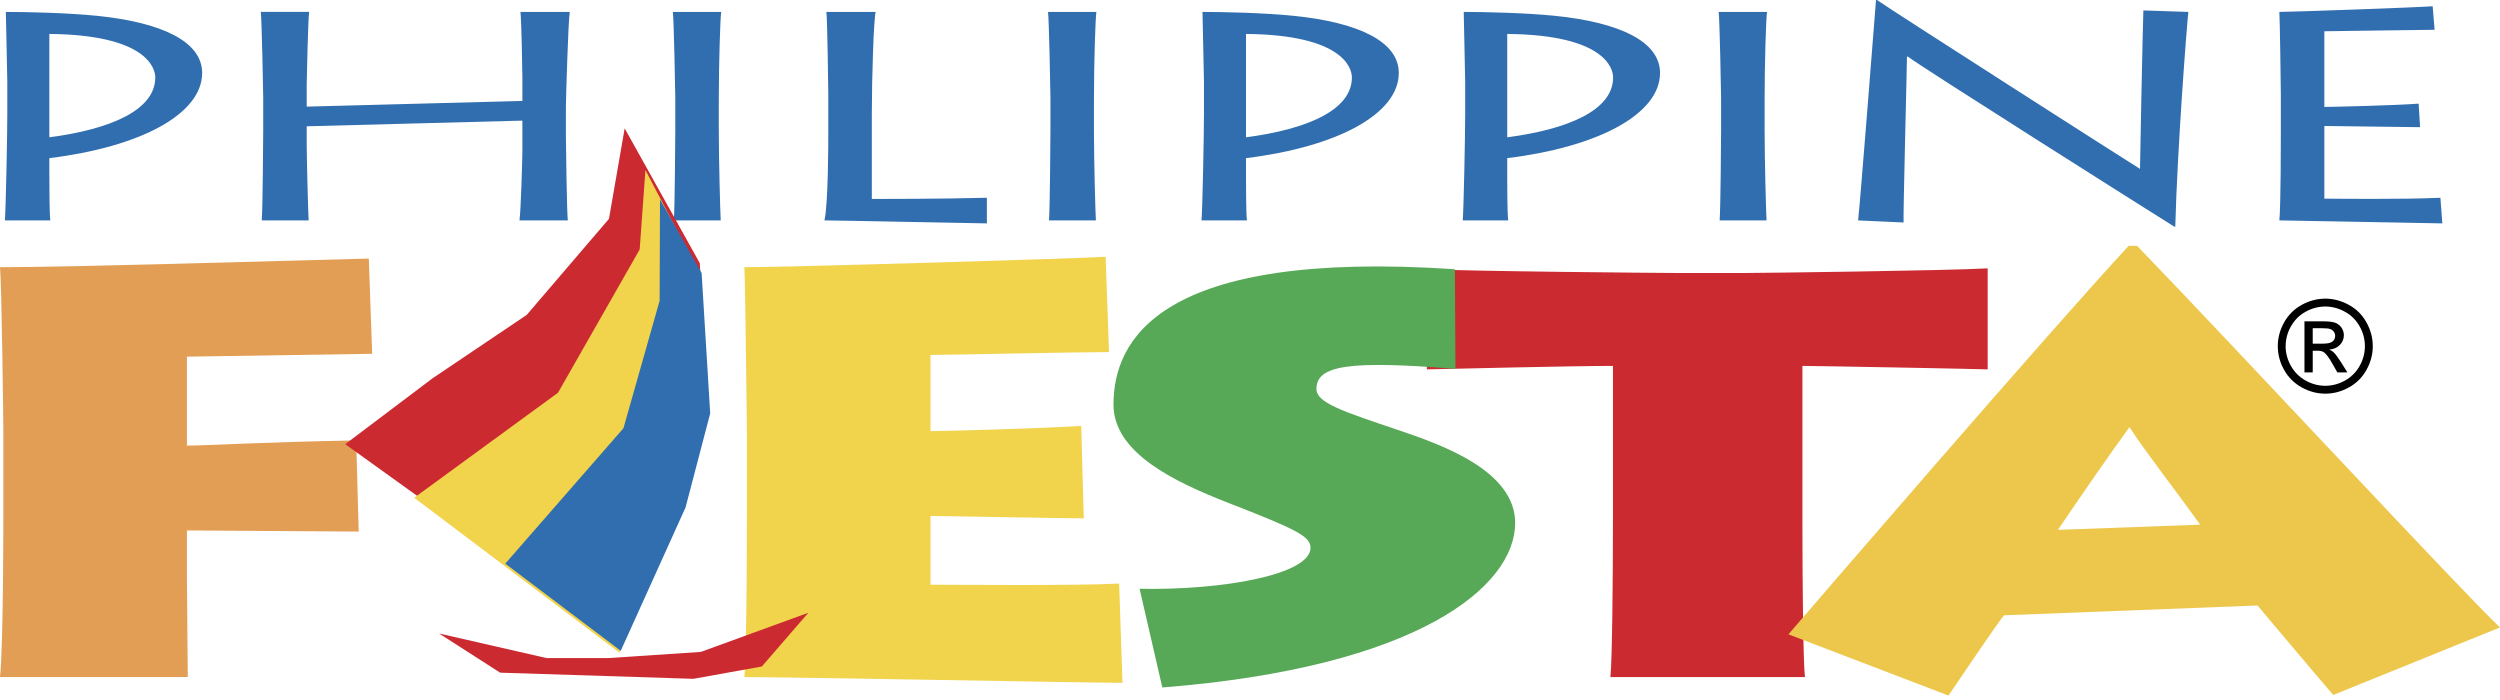
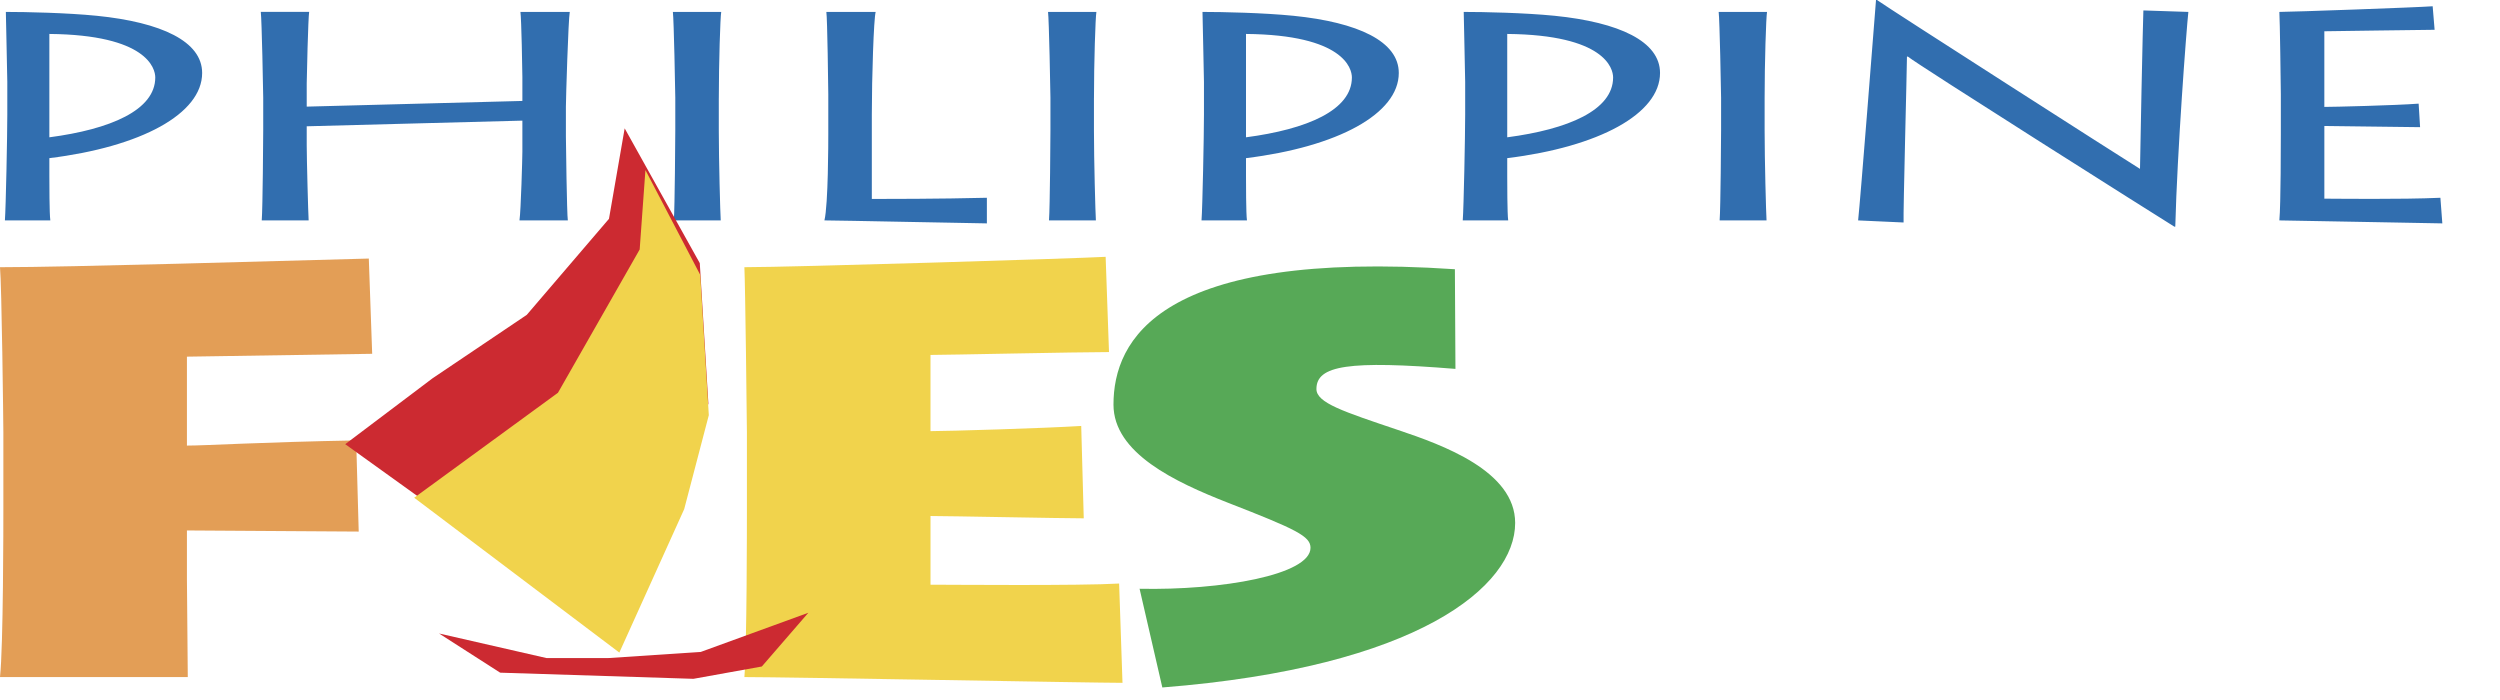
<svg xmlns="http://www.w3.org/2000/svg" width="250" height="70" viewBox="0 0 250 70" fill="none">
  <path fill-rule="evenodd" clip-rule="evenodd" d="M18.778 67.706C18.778 66.9 18.693 58.874 18.693 57.951V53.045L35.871 53.158L35.618 44.04C26.187 44.212 20.545 44.559 18.693 44.559V35.666L37.218 35.38L36.881 25.855C28.039 26.086 6.903 26.721 0 26.721C0.168 28.396 0.336 42.309 0.336 43.231V50.908C0.336 52.294 0.336 64.648 0 67.708H18.778V67.706V67.706Z" fill="#E39E56" />
  <path fill-rule="evenodd" clip-rule="evenodd" d="M111.913 58.354C107.955 58.587 95.24 58.47 93.051 58.47V51.601C94.901 51.601 106.102 51.833 108.375 51.833L108.122 42.595C104.418 42.826 94.732 43.114 93.049 43.114V35.494C94.566 35.494 107.785 35.207 110.9 35.207L110.564 25.682C107.448 25.855 79.151 26.72 74.439 26.72C74.524 28.395 74.691 42.308 74.691 43.23V50.965C74.691 52.292 74.691 64.647 74.439 67.707C78.819 67.707 109.216 68.284 112.249 68.284L111.913 58.354V58.354Z" fill="#F1D34C" />
-   <path fill-rule="evenodd" clip-rule="evenodd" d="M180.496 67.707C180.329 66.552 180.242 58.587 180.242 52.638V36.591C181.59 36.591 197.167 36.88 198.768 36.938V26.836C194.642 27.066 176.285 27.297 174.685 27.297H167.359C166.434 27.297 146.43 27.132 142.637 26.903L142.687 36.938C145.296 36.88 157.254 36.591 161.296 36.591V51.717C161.296 58.008 161.212 66.207 161.04 67.707H180.496V67.707Z" fill="#CC2A31" />
-   <path fill-rule="evenodd" clip-rule="evenodd" d="M194.846 69.554C196.697 66.84 199.728 62.338 200.399 61.53L225.748 60.548C226.59 61.53 230.885 66.668 233.324 69.497L250 62.743C246.464 59.453 223.809 35.034 213.707 24.582H212.865C204.694 33.417 181.369 60.491 178.844 63.434L194.846 69.554V69.554ZM205.789 52.986C207.981 49.756 210.926 45.483 212.949 42.71C214.462 45.077 217.663 49.175 220.023 52.465L205.789 52.986Z" fill="#ECC74B" />
  <path fill-rule="evenodd" clip-rule="evenodd" d="M116.233 68.747C141.832 66.727 151.516 58.644 151.516 52.294C151.516 47.099 144.273 44.5 139.811 43.001C134.337 41.153 131.643 40.288 131.643 38.901C131.643 36.534 134.866 36.026 145.545 36.889L145.489 26.923C115.933 24.938 111.348 33.995 111.348 40.46C111.348 45.31 117.496 48.197 122.801 50.276C129.62 52.93 131.051 53.624 131.051 54.778C131.051 57.489 122.128 59.048 113.958 58.876L116.233 68.747V68.747Z" fill="#57A957" />
-   <path fill-rule="evenodd" clip-rule="evenodd" d="M5.033 22.04C4.936 21.414 4.936 18.168 4.936 17.572V15.815C14.124 14.684 20.215 11.379 20.215 7.297C20.215 4.139 16.155 2.233 9.675 1.578C6.677 1.28 2.618 1.192 0.585 1.192C0.585 1.637 0.73 7.505 0.73 8.191V11.467C0.73 13.582 0.585 20.76 0.49 22.04H5.033V22.04ZM4.936 3.395C14.704 3.485 15.527 6.849 15.527 7.744C15.527 11.021 11.029 12.928 4.936 13.731V3.395ZM30.865 22.04C30.817 21.356 30.672 15.876 30.672 14.535V12.629L52.238 12.063V15.161C52.238 15.726 52.093 21.029 51.948 22.04H56.783C56.686 21.475 56.59 14.027 56.59 13.64V10.663C56.59 9.947 56.831 1.906 56.977 1.191H52.043C52.142 1.845 52.238 7.206 52.238 7.711V10.094L30.672 10.662V8.337C30.672 7.802 30.818 1.725 30.915 1.189H26.079C26.175 1.903 26.322 9.26 26.322 9.767V12.985C26.322 13.757 26.272 20.729 26.175 22.037H30.865V22.04V22.04ZM71.882 9.829C71.882 6.255 72.027 1.728 72.122 1.192H67.288C67.384 1.906 67.529 9.263 67.529 9.77V12.987C67.529 13.76 67.48 20.731 67.384 22.04H72.073C72.025 21.356 71.88 16.023 71.88 13.046V9.829H71.882V9.829ZM82.635 1.192C82.734 1.758 82.829 8.936 82.829 9.413V13.373C82.829 14.088 82.829 20.461 82.442 22.04C83.651 22.04 98.013 22.339 98.688 22.339V19.776C94.048 19.895 88.343 19.895 87.182 19.895V11.465C87.182 7.711 87.375 1.845 87.567 1.191H82.635V1.192ZM109.397 9.829C109.397 6.255 109.543 1.728 109.639 1.192H104.804C104.9 1.906 105.044 9.263 105.044 9.77V12.987C105.044 13.76 104.996 20.731 104.9 22.04H109.589C109.541 21.356 109.395 16.023 109.395 13.046V9.829H109.397V9.829ZM124.696 22.04C124.6 21.414 124.6 18.168 124.6 17.572V15.815C133.787 14.684 139.879 11.379 139.879 7.297C139.879 4.139 135.818 2.233 129.339 1.578C126.342 1.28 122.279 1.192 120.249 1.192C120.249 1.637 120.396 7.505 120.396 8.191V11.467C120.396 13.582 120.249 20.76 120.152 22.04H124.696ZM124.6 3.395C134.367 3.485 135.189 6.849 135.189 7.744C135.189 11.021 130.694 12.928 124.6 13.731V3.395ZM150.82 22.04C150.723 21.414 150.723 18.168 150.723 17.572V15.815C159.911 14.684 166.003 11.379 166.003 7.297C166.003 4.139 161.939 2.233 155.463 1.578C152.466 1.28 148.403 1.192 146.372 1.192C146.372 1.637 146.517 7.505 146.517 8.191V11.467C146.517 13.582 146.372 20.76 146.275 22.04H150.82ZM150.723 3.395C160.491 3.485 161.311 6.849 161.311 7.744C161.311 11.021 156.816 12.928 150.723 13.731V3.395ZM176.462 9.829C176.462 6.255 176.607 1.728 176.703 1.192H171.867C171.964 1.906 172.109 9.263 172.109 9.77V12.987C172.109 13.76 172.062 20.731 171.964 22.04H176.654C176.607 21.356 176.462 16.023 176.462 13.046V9.829V9.829ZM190.358 22.249C190.311 21.268 190.696 6.701 190.696 5.66H190.79C191.66 6.404 216.128 21.862 217.434 22.665H217.528C217.722 15.161 218.641 2.979 218.836 1.192L214.338 1.043C214.291 2.024 214 16.054 214 16.888C212.452 15.935 189.048 0.954 187.695 0H187.601C187.359 3.068 186.053 19.808 185.812 22.041L190.358 22.249V22.249ZM244.04 19.777C240.075 19.956 233.596 19.866 232.435 19.866V12.598C233.403 12.598 240.945 12.717 242.009 12.717L241.864 10.364C239.494 10.543 233.306 10.691 232.434 10.691V3.127C233.209 3.127 241.91 2.979 243.461 2.979L243.266 0.626C241.718 0.744 229.097 1.192 227.936 1.192C227.986 1.758 228.084 8.936 228.084 9.413V13.403C228.084 14.088 228.084 20.461 227.936 22.04C228.906 22.04 243.461 22.339 244.233 22.339L244.04 19.777V19.777Z" fill="#316EAF" />
+   <path fill-rule="evenodd" clip-rule="evenodd" d="M5.033 22.04C4.936 21.414 4.936 18.168 4.936 17.572V15.815C14.124 14.684 20.215 11.379 20.215 7.297C20.215 4.139 16.155 2.233 9.675 1.578C6.677 1.28 2.618 1.192 0.585 1.192C0.585 1.637 0.73 7.505 0.73 8.191V11.467C0.73 13.582 0.585 20.76 0.49 22.04H5.033V22.04ZM4.936 3.395C14.704 3.485 15.527 6.849 15.527 7.744C15.527 11.021 11.029 12.928 4.936 13.731V3.395ZM30.865 22.04C30.817 21.356 30.672 15.876 30.672 14.535V12.629L52.238 12.063V15.161C52.238 15.726 52.093 21.029 51.948 22.04H56.783C56.686 21.475 56.59 14.027 56.59 13.64V10.663C56.59 9.947 56.831 1.906 56.977 1.191H52.043C52.142 1.845 52.238 7.206 52.238 7.711V10.094L30.672 10.662V8.337C30.672 7.802 30.818 1.725 30.915 1.189H26.079C26.175 1.903 26.322 9.26 26.322 9.767V12.985C26.322 13.757 26.272 20.729 26.175 22.037H30.865V22.04V22.04ZM71.882 9.829C71.882 6.255 72.027 1.728 72.122 1.192H67.288C67.384 1.906 67.529 9.263 67.529 9.77V12.987C67.529 13.76 67.48 20.731 67.384 22.04H72.073C72.025 21.356 71.88 16.023 71.88 13.046V9.829H71.882V9.829ZM82.635 1.192C82.734 1.758 82.829 8.936 82.829 9.413V13.373C82.829 14.088 82.829 20.461 82.442 22.04C83.651 22.04 98.013 22.339 98.688 22.339V19.776C94.048 19.895 88.343 19.895 87.182 19.895V11.465C87.182 7.711 87.375 1.845 87.567 1.191H82.635V1.192ZM109.397 9.829C109.397 6.255 109.543 1.728 109.639 1.192H104.804C104.9 1.906 105.044 9.263 105.044 9.77V12.987C105.044 13.76 104.996 20.731 104.9 22.04H109.589C109.541 21.356 109.395 16.023 109.395 13.046V9.829H109.397V9.829ZM124.696 22.04C124.6 21.414 124.6 18.168 124.6 17.572V15.815C133.787 14.684 139.879 11.379 139.879 7.297C139.879 4.139 135.818 2.233 129.339 1.578C126.342 1.28 122.279 1.192 120.249 1.192C120.249 1.637 120.396 7.505 120.396 8.191V11.467C120.396 13.582 120.249 20.76 120.152 22.04H124.696ZM124.6 3.395C134.367 3.485 135.189 6.849 135.189 7.744C135.189 11.021 130.694 12.928 124.6 13.731ZM150.82 22.04C150.723 21.414 150.723 18.168 150.723 17.572V15.815C159.911 14.684 166.003 11.379 166.003 7.297C166.003 4.139 161.939 2.233 155.463 1.578C152.466 1.28 148.403 1.192 146.372 1.192C146.372 1.637 146.517 7.505 146.517 8.191V11.467C146.517 13.582 146.372 20.76 146.275 22.04H150.82ZM150.723 3.395C160.491 3.485 161.311 6.849 161.311 7.744C161.311 11.021 156.816 12.928 150.723 13.731V3.395ZM176.462 9.829C176.462 6.255 176.607 1.728 176.703 1.192H171.867C171.964 1.906 172.109 9.263 172.109 9.77V12.987C172.109 13.76 172.062 20.731 171.964 22.04H176.654C176.607 21.356 176.462 16.023 176.462 13.046V9.829V9.829ZM190.358 22.249C190.311 21.268 190.696 6.701 190.696 5.66H190.79C191.66 6.404 216.128 21.862 217.434 22.665H217.528C217.722 15.161 218.641 2.979 218.836 1.192L214.338 1.043C214.291 2.024 214 16.054 214 16.888C212.452 15.935 189.048 0.954 187.695 0H187.601C187.359 3.068 186.053 19.808 185.812 22.041L190.358 22.249V22.249ZM244.04 19.777C240.075 19.956 233.596 19.866 232.435 19.866V12.598C233.403 12.598 240.945 12.717 242.009 12.717L241.864 10.364C239.494 10.543 233.306 10.691 232.434 10.691V3.127C233.209 3.127 241.91 2.979 243.461 2.979L243.266 0.626C241.718 0.744 229.097 1.192 227.936 1.192C227.986 1.758 228.084 8.936 228.084 9.413V13.403C228.084 14.088 228.084 20.461 227.936 22.04C228.906 22.04 243.461 22.339 244.233 22.339L244.04 19.777V19.777Z" fill="#316EAF" />
  <path fill-rule="evenodd" clip-rule="evenodd" d="M43.905 63.348L54.663 65.809H60.774L70.073 65.195L80.833 61.276L76.183 66.65L69.342 67.882L50.016 67.267L43.905 63.348V63.348Z" fill="#CC2A31" />
  <path fill-rule="evenodd" clip-rule="evenodd" d="M62.467 12.835L69.978 26.313L70.837 40.344L68.375 49.739L61.889 64.085L34.522 44.417L43.252 37.832L52.675 31.487L60.897 21.883L62.467 12.835V12.835Z" fill="#CC2A31" />
  <path fill-rule="evenodd" clip-rule="evenodd" d="M64.543 17.006L70.022 27.486L70.881 41.518L68.419 50.914L61.934 65.258L41.42 49.774L55.796 39.276L63.968 24.947L64.543 17.006V17.006Z" fill="#F1D34C" />
-   <path fill-rule="evenodd" clip-rule="evenodd" d="M66 19.94L70.162 27.31L71.02 41.339L68.558 50.735L62.073 65.081L50.526 56.364L62.344 42.824L65.963 30.072L66 19.94V19.94Z" fill="#316EAF" />
-   <path fill-rule="evenodd" clip-rule="evenodd" d="M232.53 29.863C233.328 29.863 234.105 30.068 234.868 30.477C235.626 30.888 236.22 31.472 236.643 32.235C237.065 32.996 237.279 33.791 237.279 34.619C237.279 35.437 237.071 36.225 236.651 36.979C236.247 37.721 235.638 38.332 234.896 38.738C234.143 39.158 233.354 39.366 232.532 39.366C231.71 39.366 230.92 39.158 230.168 38.738C229.425 38.332 228.814 37.721 228.407 36.979C227.997 36.26 227.781 35.447 227.779 34.619C227.779 33.791 227.99 32.996 228.415 32.235C228.826 31.489 229.445 30.878 230.196 30.477C230.91 30.079 231.713 29.868 232.53 29.863ZM232.53 30.65C231.847 30.654 231.177 30.831 230.58 31.164C229.95 31.505 229.455 31.996 229.099 32.63C228.75 33.235 228.565 33.92 228.563 34.619C228.563 35.302 228.738 35.958 229.091 36.585C229.441 37.212 229.93 37.703 230.56 38.053C231.188 38.403 231.843 38.579 232.53 38.579C233.213 38.579 233.872 38.403 234.503 38.053C235.121 37.713 235.629 37.203 235.967 36.585C236.311 35.982 236.492 35.3 236.49 34.606C236.489 33.913 236.305 33.231 235.959 32.63C235.617 32.008 235.101 31.498 234.475 31.164C233.88 30.832 233.211 30.655 232.53 30.65V30.65ZM230.446 37.242V32.131H232.202C232.802 32.131 233.239 32.176 233.505 32.27C233.774 32.364 233.988 32.531 234.149 32.765C234.303 32.985 234.386 33.247 234.388 33.515C234.389 33.696 234.355 33.876 234.286 34.044C234.218 34.212 234.116 34.364 233.988 34.492C233.721 34.768 233.365 34.923 232.924 34.958C233.105 35.033 233.252 35.123 233.361 35.228C233.567 35.43 233.816 35.768 234.116 36.242L234.74 37.242H233.734L233.279 36.435C232.923 35.805 232.637 35.407 232.418 35.248C232.269 35.13 232.045 35.071 231.757 35.071H231.273V37.242H230.446V37.242ZM231.271 34.367H232.272C232.749 34.367 233.077 34.293 233.25 34.152C233.336 34.085 233.404 33.999 233.45 33.9C233.496 33.801 233.518 33.694 233.515 33.585C233.516 33.439 233.471 33.297 233.387 33.178C233.299 33.057 233.179 32.964 233.04 32.91C232.887 32.851 232.611 32.822 232.209 32.822H231.273V34.367H231.271Z" fill="black" />
</svg>